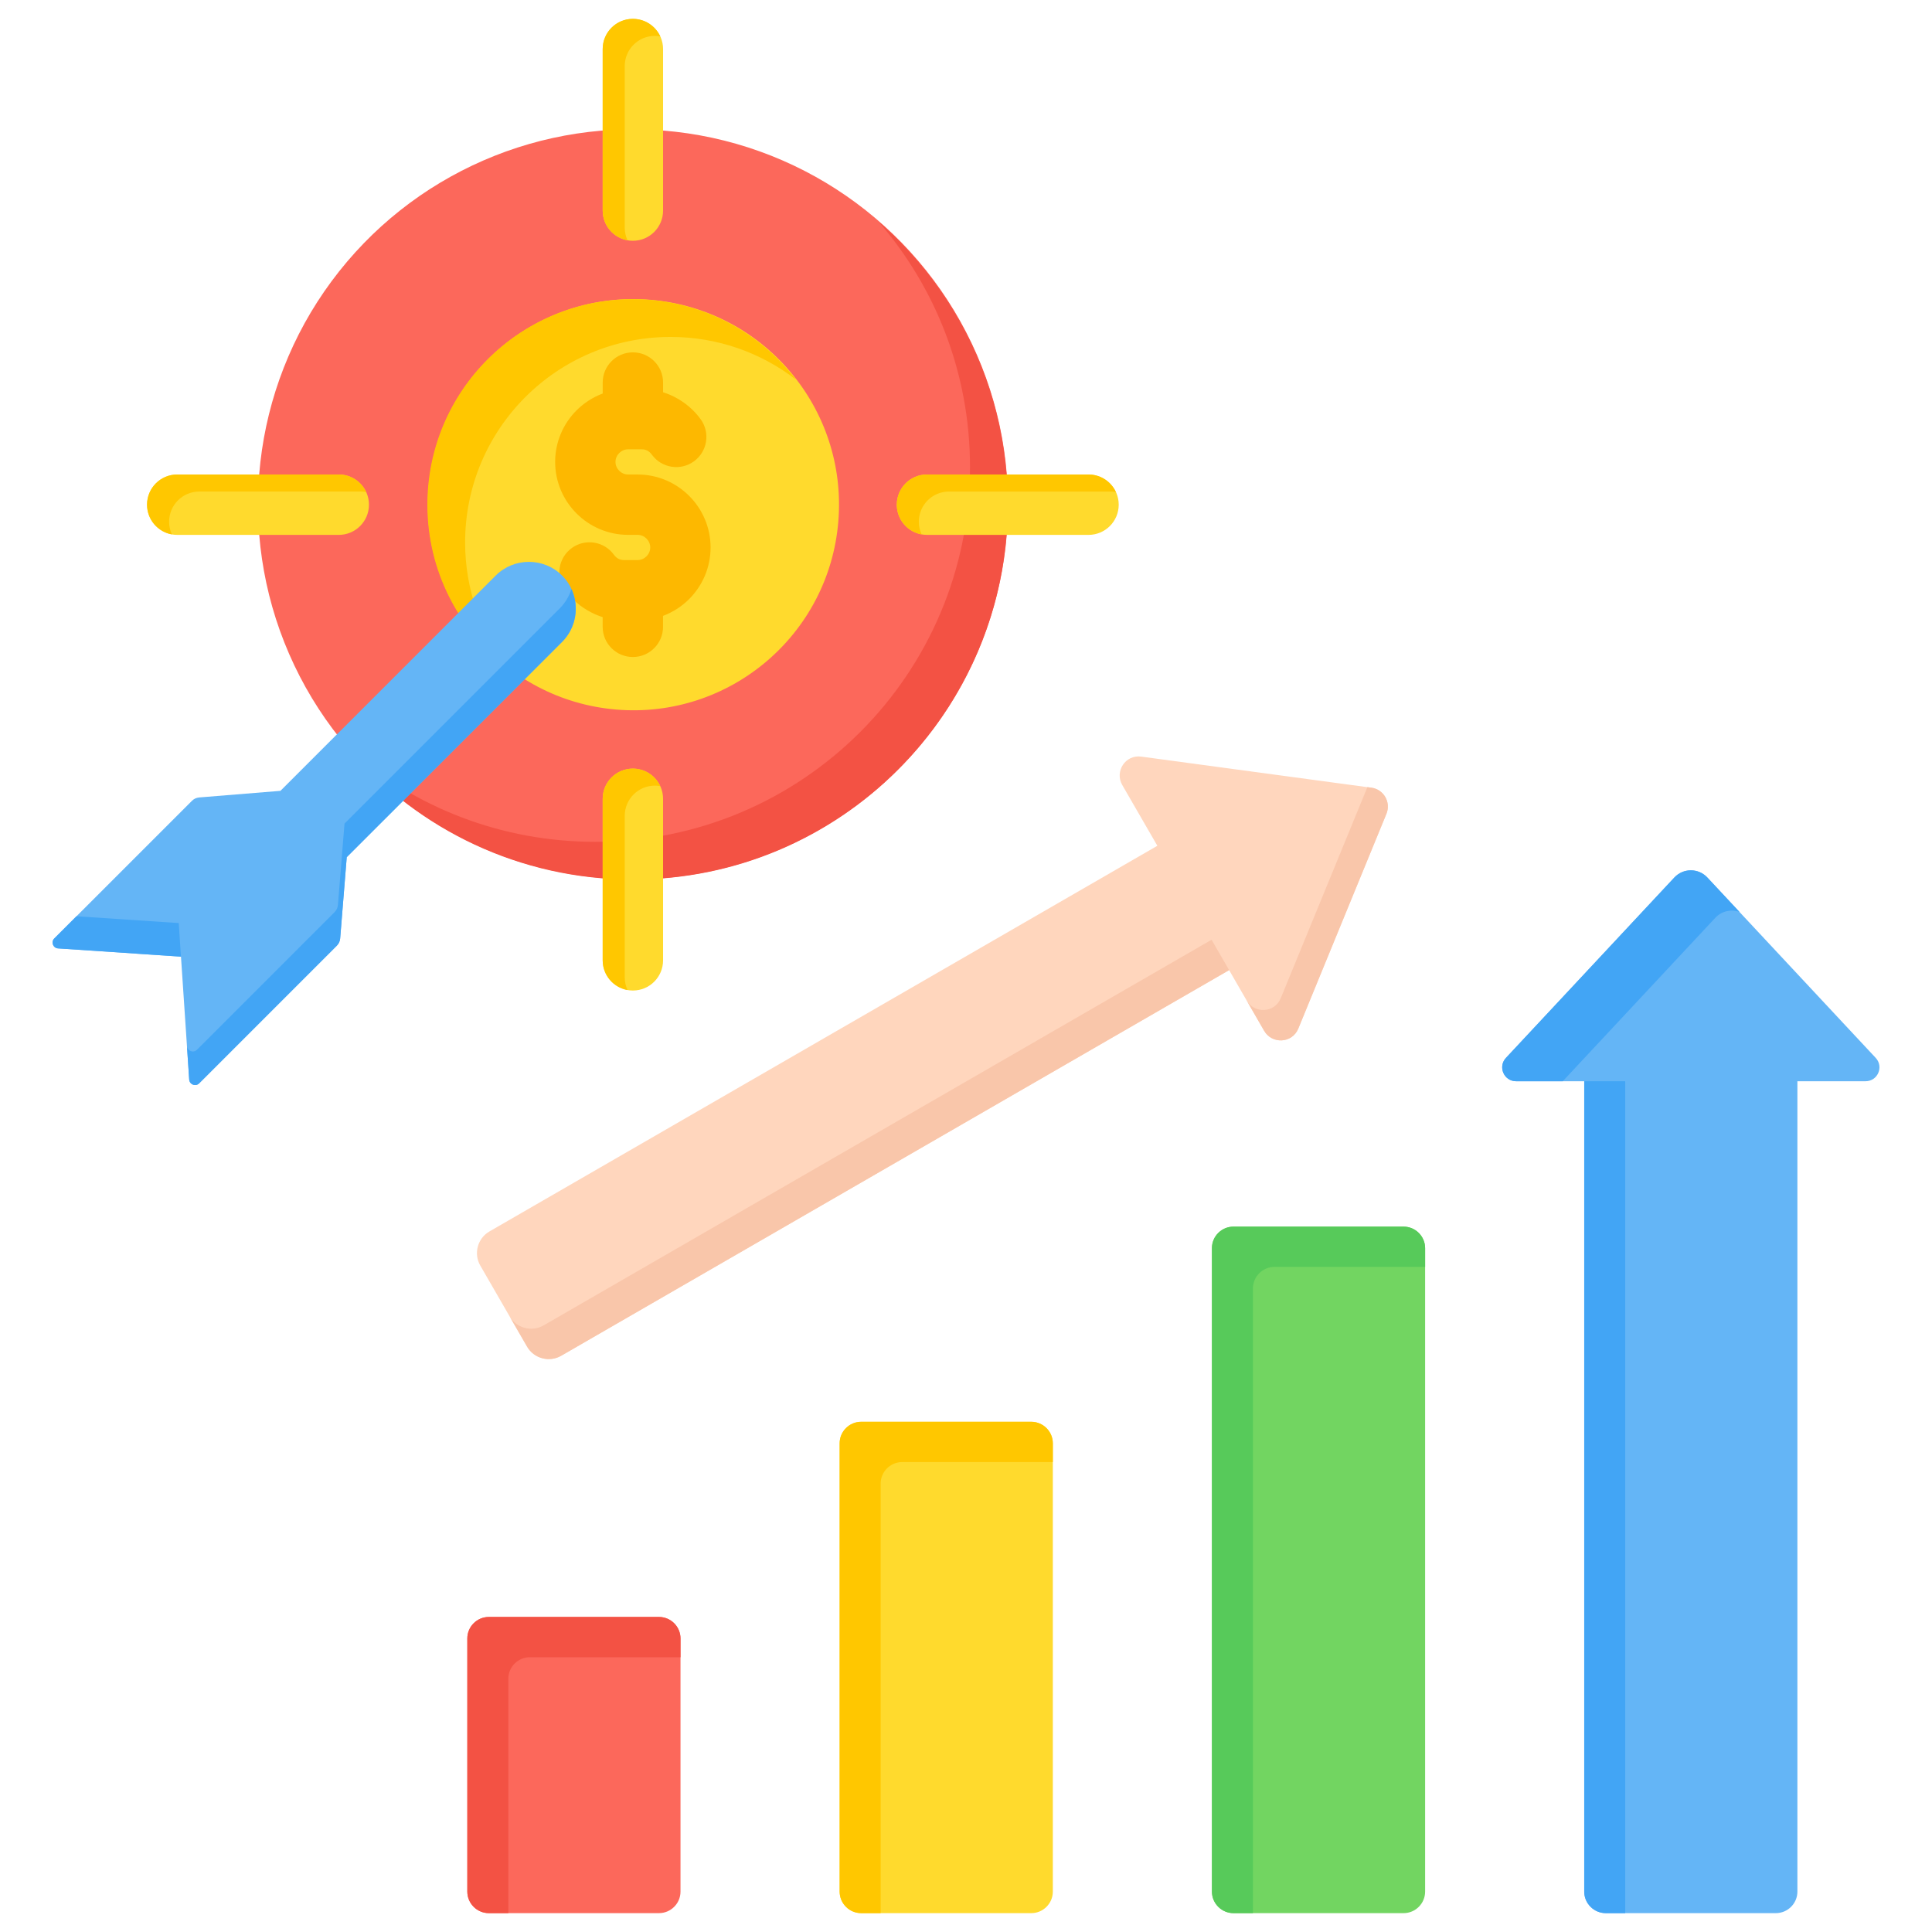
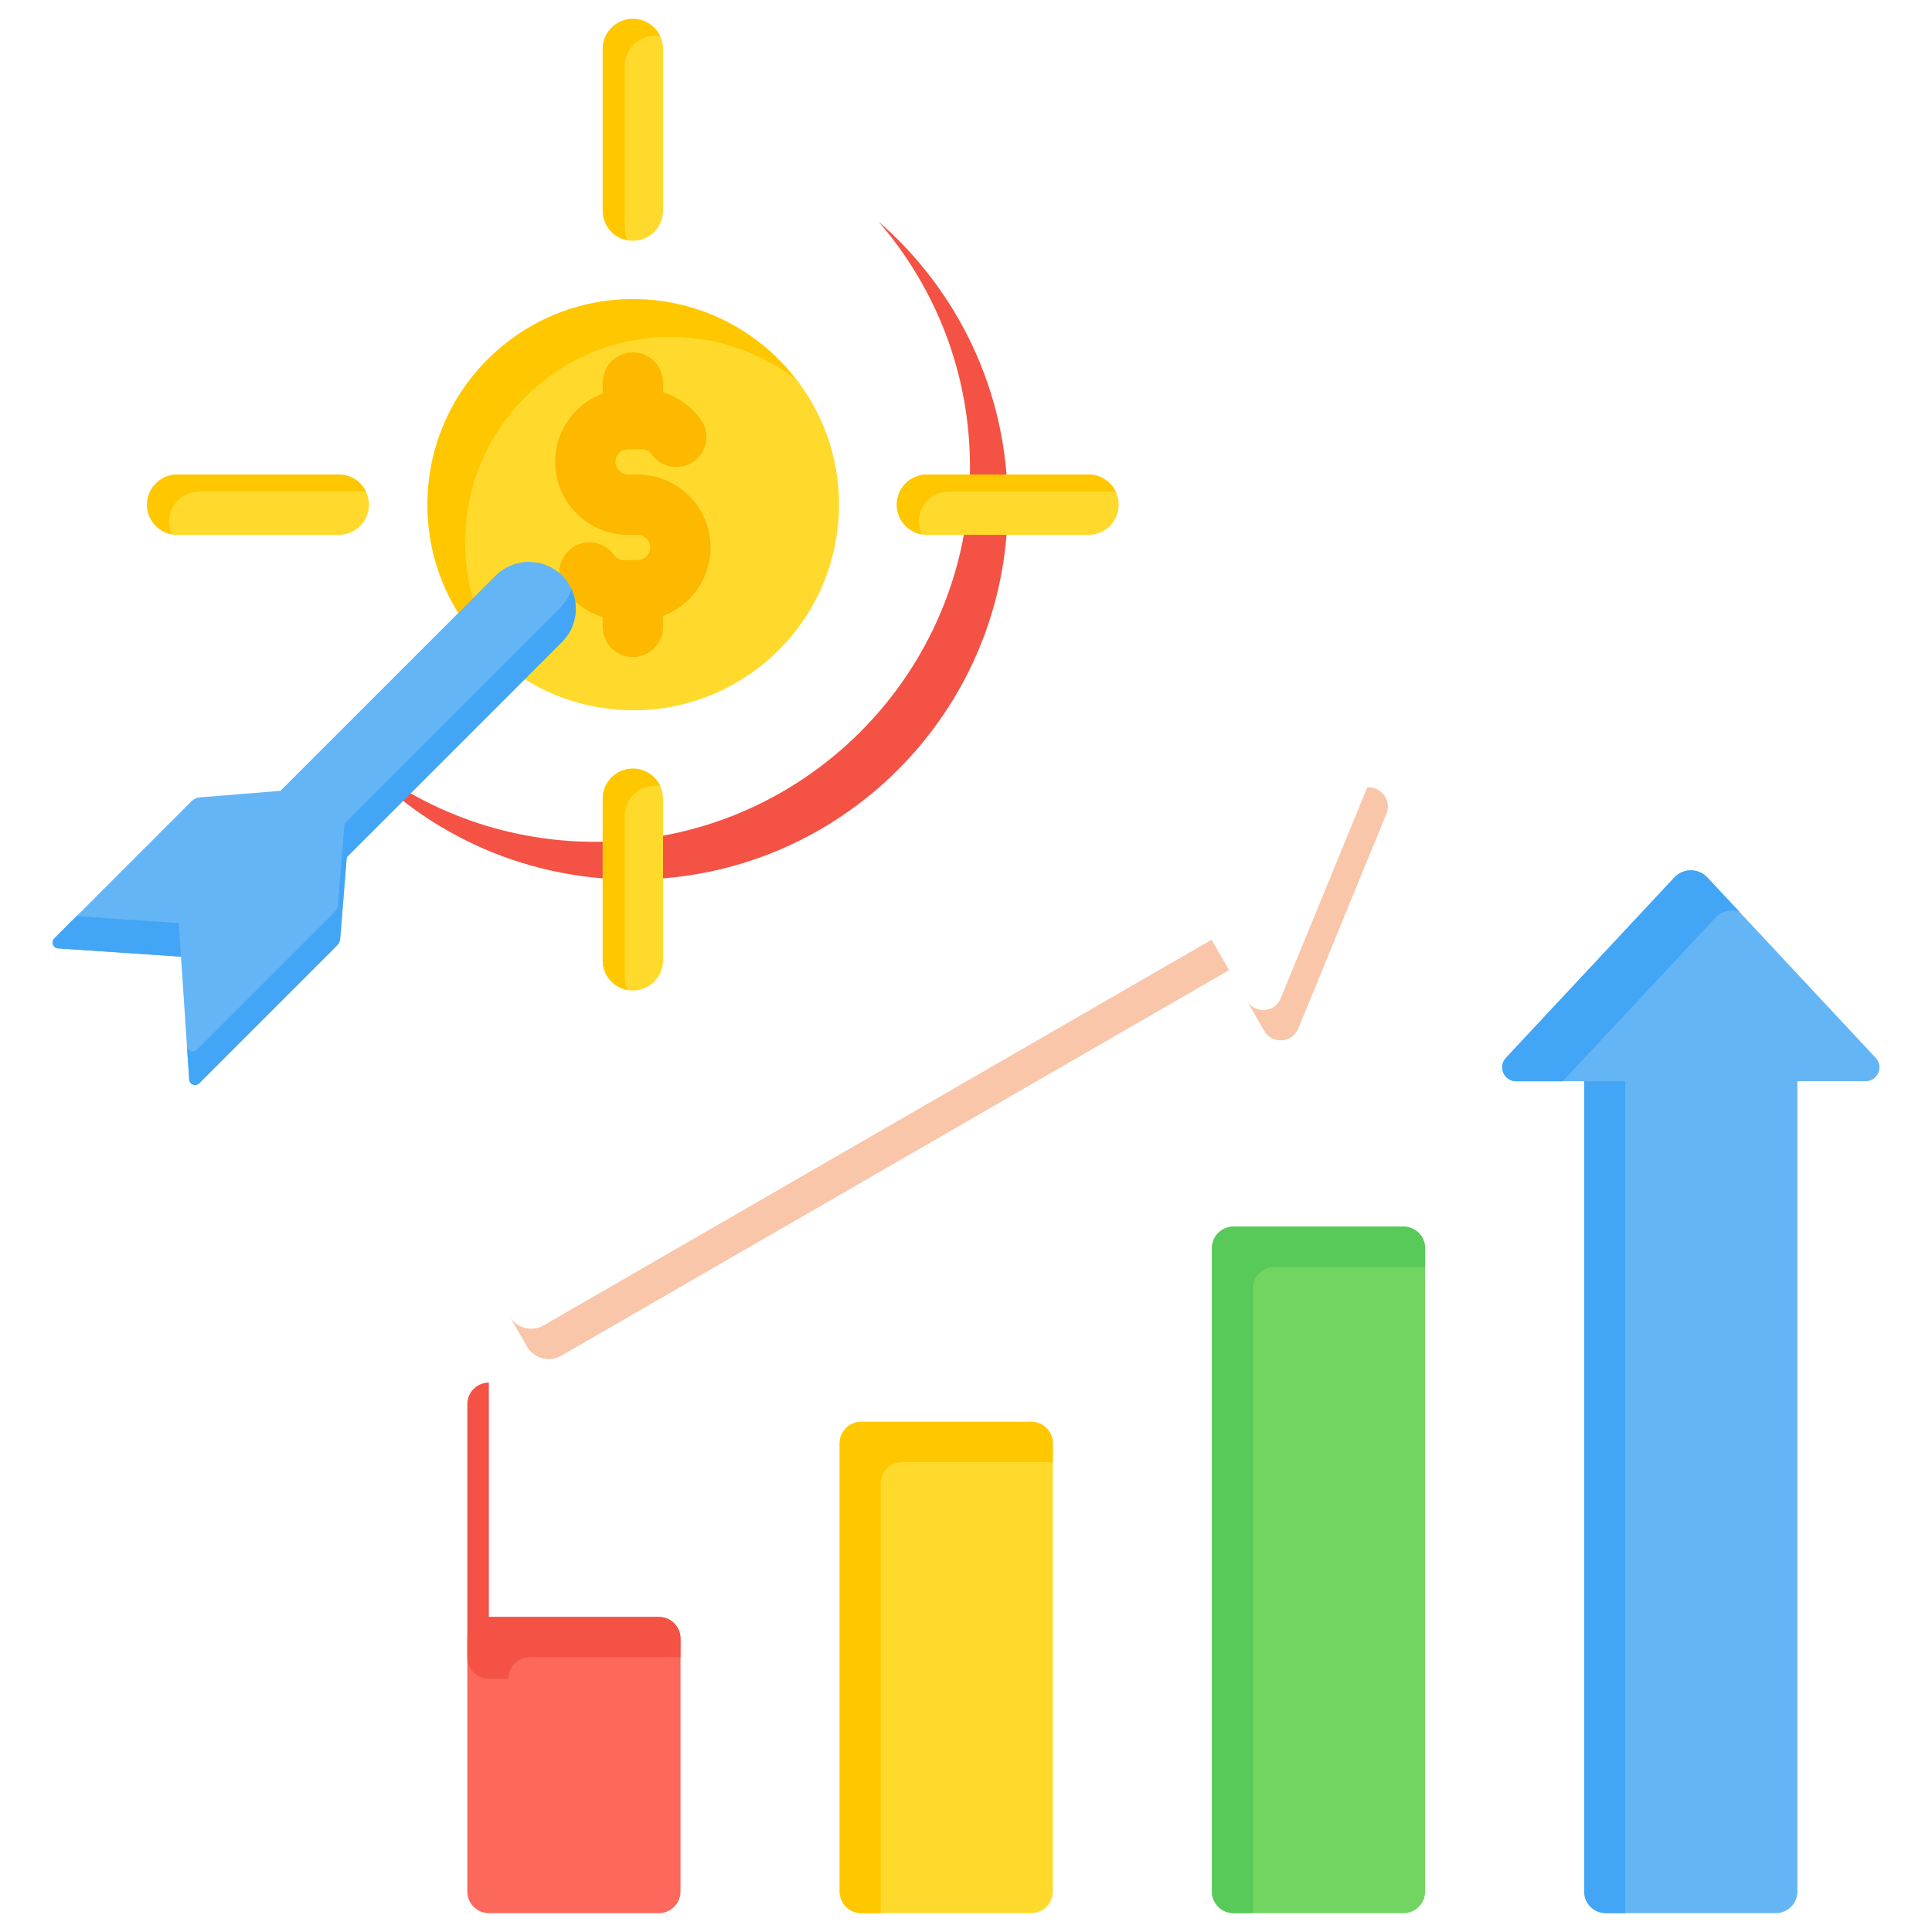
<svg xmlns="http://www.w3.org/2000/svg" id="Layer_1" viewBox="0 0 512 512">
  <g clip-rule="evenodd" fill-rule="evenodd">
    <g>
      <path d="m129.55 428.51h45.08c3.15 0 5.71 2.57 5.71 5.71v67.07c0 3.15-2.57 5.71-5.71 5.71h-45.08c-3.14 0-5.71-2.57-5.71-5.71v-67.07c0-3.15 2.57-5.71 5.71-5.71z" fill="#fc685b" />
-       <path d="m129.55 428.51h45.08c3.15 0 5.71 2.57 5.71 5.71v4.96h-39.92c-3.14 0-5.71 2.57-5.71 5.71v62.11h-5.15c-3.14 0-5.71-2.57-5.71-5.71v-67.07c-.01-3.15 2.56-5.71 5.7-5.71z" fill="#f35244" />
+       <path d="m129.55 428.51h45.08c3.15 0 5.71 2.57 5.71 5.71v4.96h-39.92c-3.14 0-5.71 2.57-5.71 5.71h-5.15c-3.14 0-5.71-2.57-5.71-5.71v-67.07c-.01-3.15 2.56-5.71 5.7-5.71z" fill="#f35244" />
      <path d="m228.22 376.79h45.08c3.15 0 5.71 2.57 5.71 5.71v118.79c0 3.15-2.57 5.71-5.71 5.71h-45.08c-3.15 0-5.71-2.57-5.71-5.71v-118.79c0-3.15 2.56-5.71 5.71-5.71z" fill="#ffda2d" />
      <path d="m228.22 376.79h45.08c3.15 0 5.71 2.57 5.71 5.71v4.96h-39.92c-3.14 0-5.71 2.57-5.71 5.71v113.83h-5.15c-3.15 0-5.71-2.57-5.71-5.71v-118.79c-.01-3.15 2.55-5.71 5.7-5.71z" fill="#ffc700" />
      <path d="m326.88 325.07h45.08c3.15 0 5.71 2.57 5.71 5.71v170.51c0 3.15-2.56 5.71-5.71 5.71h-45.08c-3.14 0-5.71-2.57-5.71-5.71v-170.51c0-3.15 2.57-5.71 5.71-5.71z" fill="#72d561" />
      <path d="m326.88 325.07h45.08c3.15 0 5.71 2.57 5.71 5.71v4.96h-39.92c-3.14 0-5.71 2.57-5.71 5.71v165.55h-5.15c-3.14 0-5.71-2.57-5.71-5.71v-170.51c-.01-3.15 2.56-5.71 5.7-5.71z" fill="#57ca5a" />
      <path d="m476.33 286.54v214.75c0 3.15-2.57 5.71-5.71 5.71h-45.08c-3.14 0-5.71-2.57-5.71-5.71v-214.75h-18.05c-3.22 0-4.89-3.84-2.69-6.19l44.62-47.8c2.37-2.54 6.38-2.54 8.75 0l44.62 47.8c2.2 2.36.53 6.19-2.69 6.19z" fill="#64b5f6" />
      <path d="m414.14 286.54h-12.35c-3.22 0-4.89-3.84-2.69-6.19l44.62-47.8c2.37-2.54 6.38-2.54 8.75 0l8.51 9.12c-2.17-.78-4.71-.26-6.4 1.55zm16.56 220.46v-220.46h-10.86v214.75c0 3.15 2.57 5.71 5.71 5.71z" fill="#42a5f5" />
-       <path d="m306.71 224.14-9.3-16.1c-2.06-3.56.79-8.11 5.05-7.53l60.96 8.24c3.28.44 5.25 3.86 4 6.92l-23.35 56.91c-1.63 3.98-7 4.17-9.05.61l-9.29-16.1-177.01 102.2c-3.16 1.82-7.22.73-9.04-2.42l-12.4-21.48c-1.82-3.16-.73-7.22 2.42-9.04z" fill="#ffd6bd" />
      <path d="m362.37 208.6 1.05.14c3.28.44 5.25 3.86 4 6.92l-23.35 56.91c-1.63 3.98-7 4.17-9.05.61l-4.65-8.05c2.05 3.56 7.42 3.37 9.05-.61zm-36.64 48.49-177.01 102.2c-3.16 1.82-7.22.73-9.04-2.42l-4.65-8.05c1.82 3.15 5.88 4.24 9.04 2.42l177.01-102.2z" fill="#f9c6aa" />
    </g>
    <g>
-       <ellipse cx="167.72" cy="133.75" fill="#fc685b" rx="99.34" ry="99.34" transform="matrix(.113 -.994 .994 .113 15.851 285.254)" />
      <path d="m92.65 198.82c18.21 21 45.09 34.27 75.07 34.27 54.87 0 99.34-44.48 99.34-99.34 0-29.98-13.28-56.85-34.28-75.07 15.12 17.43 24.28 40.18 24.28 65.07 0 54.87-44.48 99.34-99.34 99.34-24.89 0-47.64-9.15-65.07-24.27z" fill="#f35244" />
      <path d="m175.72 254.5c0 4.42-3.58 8-8 8s-8-3.58-8-8v-42.81c0-4.42 3.58-8 8-8s8 3.58 8 8zm112.75-128.75c4.42 0 8 3.58 8 8s-3.58 8-8 8h-42.81c-4.42 0-8-3.58-8-8s3.58-8 8-8zm-128.75-112.75c0-4.42 3.58-8 8-8s8 3.58 8 8v42.81c0 4.42-3.58 8-8 8s-8-3.58-8-8zm-112.75 128.75c-4.42 0-8-3.58-8-8s3.58-8 8-8h42.81c4.42 0 8 3.58 8 8s-3.58 8-8 8z" fill="#ffda2d" />
      <ellipse cx="167.72" cy="133.75" fill="#ffda2d" rx="54.46" ry="54.46" transform="matrix(.083 -.997 .997 .083 20.593 289.862)" />
      <path d="m166.3 262.37c-3.74-.67-6.58-3.94-6.58-7.87v-42.81c0-4.42 3.58-8 8-8 3.22 0 5.99 1.9 7.26 4.64-.46-.08-.93-.13-1.42-.13-4.42 0-8 3.58-8 8v42.81c0 1.2.27 2.34.74 3.36zm122.17-136.62c3.22 0 5.99 1.9 7.26 4.64-.46-.08-.93-.13-1.42-.13h-42.81c-4.42 0-8 3.58-8 8 0 1.2.26 2.34.74 3.36-3.74-.67-6.58-3.94-6.58-7.87 0-4.42 3.58-8 8-8zm-128.75-112.75c0-4.42 3.58-8 8-8 3.22 0 5.99 1.9 7.26 4.64-.46-.08-.93-.13-1.42-.13-4.42 0-8 3.58-8 8v42.81c0 1.2.26 2.34.74 3.36-3.74-.67-6.58-3.94-6.58-7.87zm-114.17 128.62c-3.74-.67-6.58-3.94-6.58-7.87 0-4.42 3.58-8 8-8h42.81c3.22 0 5.99 1.9 7.26 4.64-.46-.08-.93-.13-1.42-.13h-42.8c-4.42 0-8 3.58-8 8 0 1.2.26 2.34.73 3.36z" fill="#ffc700" />
      <path d="m167.72 79.29c17.59 0 33.22 8.34 43.18 21.28-9.19-7.07-20.69-11.28-33.18-11.28-30.08 0-54.46 24.38-54.46 54.46 0 12.49 4.21 23.99 11.28 33.18-12.94-9.96-21.28-25.59-21.28-43.18 0-30.08 24.38-54.46 54.46-54.46z" fill="#ffc700" />
      <path d="m159.72 101.38c0-4.42 3.58-8 8-8s8 3.58 8 8v2.57c1.06.34 2.09.76 3.07 1.27 2.77 1.42 5.13 3.45 6.89 5.88 2.59 3.57 1.79 8.57-1.78 11.16s-8.57 1.79-11.16-1.78c-.34-.47-.75-.84-1.2-1.07-.42-.22-.93-.34-1.52-.34h-3.57c-.91 0-1.74.38-2.35.99s-.99 1.44-.99 2.35.38 1.74.99 2.35 1.44.99 2.35.99h2.53c5.33 0 10.16 2.17 13.66 5.67s5.67 8.34 5.67 13.66c0 5.33-2.17 10.16-5.67 13.67-1.95 1.95-4.31 3.48-6.93 4.46v2.9c0 4.42-3.58 8-8 8s-8-3.58-8-8v-2.57c-1.06-.34-2.09-.76-3.07-1.27-2.76-1.42-5.13-3.45-6.89-5.88-2.59-3.57-1.79-8.57 1.78-11.16s8.57-1.79 11.16 1.78c.34.47.75.84 1.2 1.07.42.22.93.34 1.52.34h3.57c.91 0 1.74-.38 2.35-.99s.99-1.44.99-2.35-.38-1.74-.99-2.35-1.44-.99-2.35-.99h-2.53c-5.33 0-10.16-2.17-13.66-5.67s-5.67-8.34-5.67-13.66c0-5.33 2.17-10.16 5.67-13.66 1.95-1.95 4.31-3.48 6.93-4.46z" fill="#fdb800" />
      <path d="m91.89 227.16-1.74 21.52c-.06.76-.36 1.4-.9 1.95l-36.46 36.46c-.95.95-2.56.34-2.65-1l-2.18-32.57-32.57-2.18c-1.33-.09-1.94-1.71-.99-2.65l36.46-36.46c.54-.54 1.18-.83 1.94-.9l21.52-1.75 57.06-57.06c4.83-4.83 12.74-4.83 17.58 0 4.83 4.83 4.83 12.74 0 17.58z" fill="#64b5f6" />
      <path d="m91.89 227.16-1.74 21.52c-.06.76-.36 1.4-.9 1.95l-36.46 36.46c-.95.95-2.56.34-2.65-1l-.59-8.89c.09 1.33 1.71 1.94 2.65.99l36.46-36.46c.54-.54.84-1.18.9-1.95l1.74-21.52 57.06-57.06c1.48-1.48 2.5-3.25 3.08-5.12 2.12 4.6 1.29 10.24-2.48 14.02zm-43.94 26.36-32.57-2.18c-1.33-.09-1.94-1.71-.99-2.65l5.88-5.88 27.1 1.81z" fill="#42a5f5" />
    </g>
  </g>
</svg>